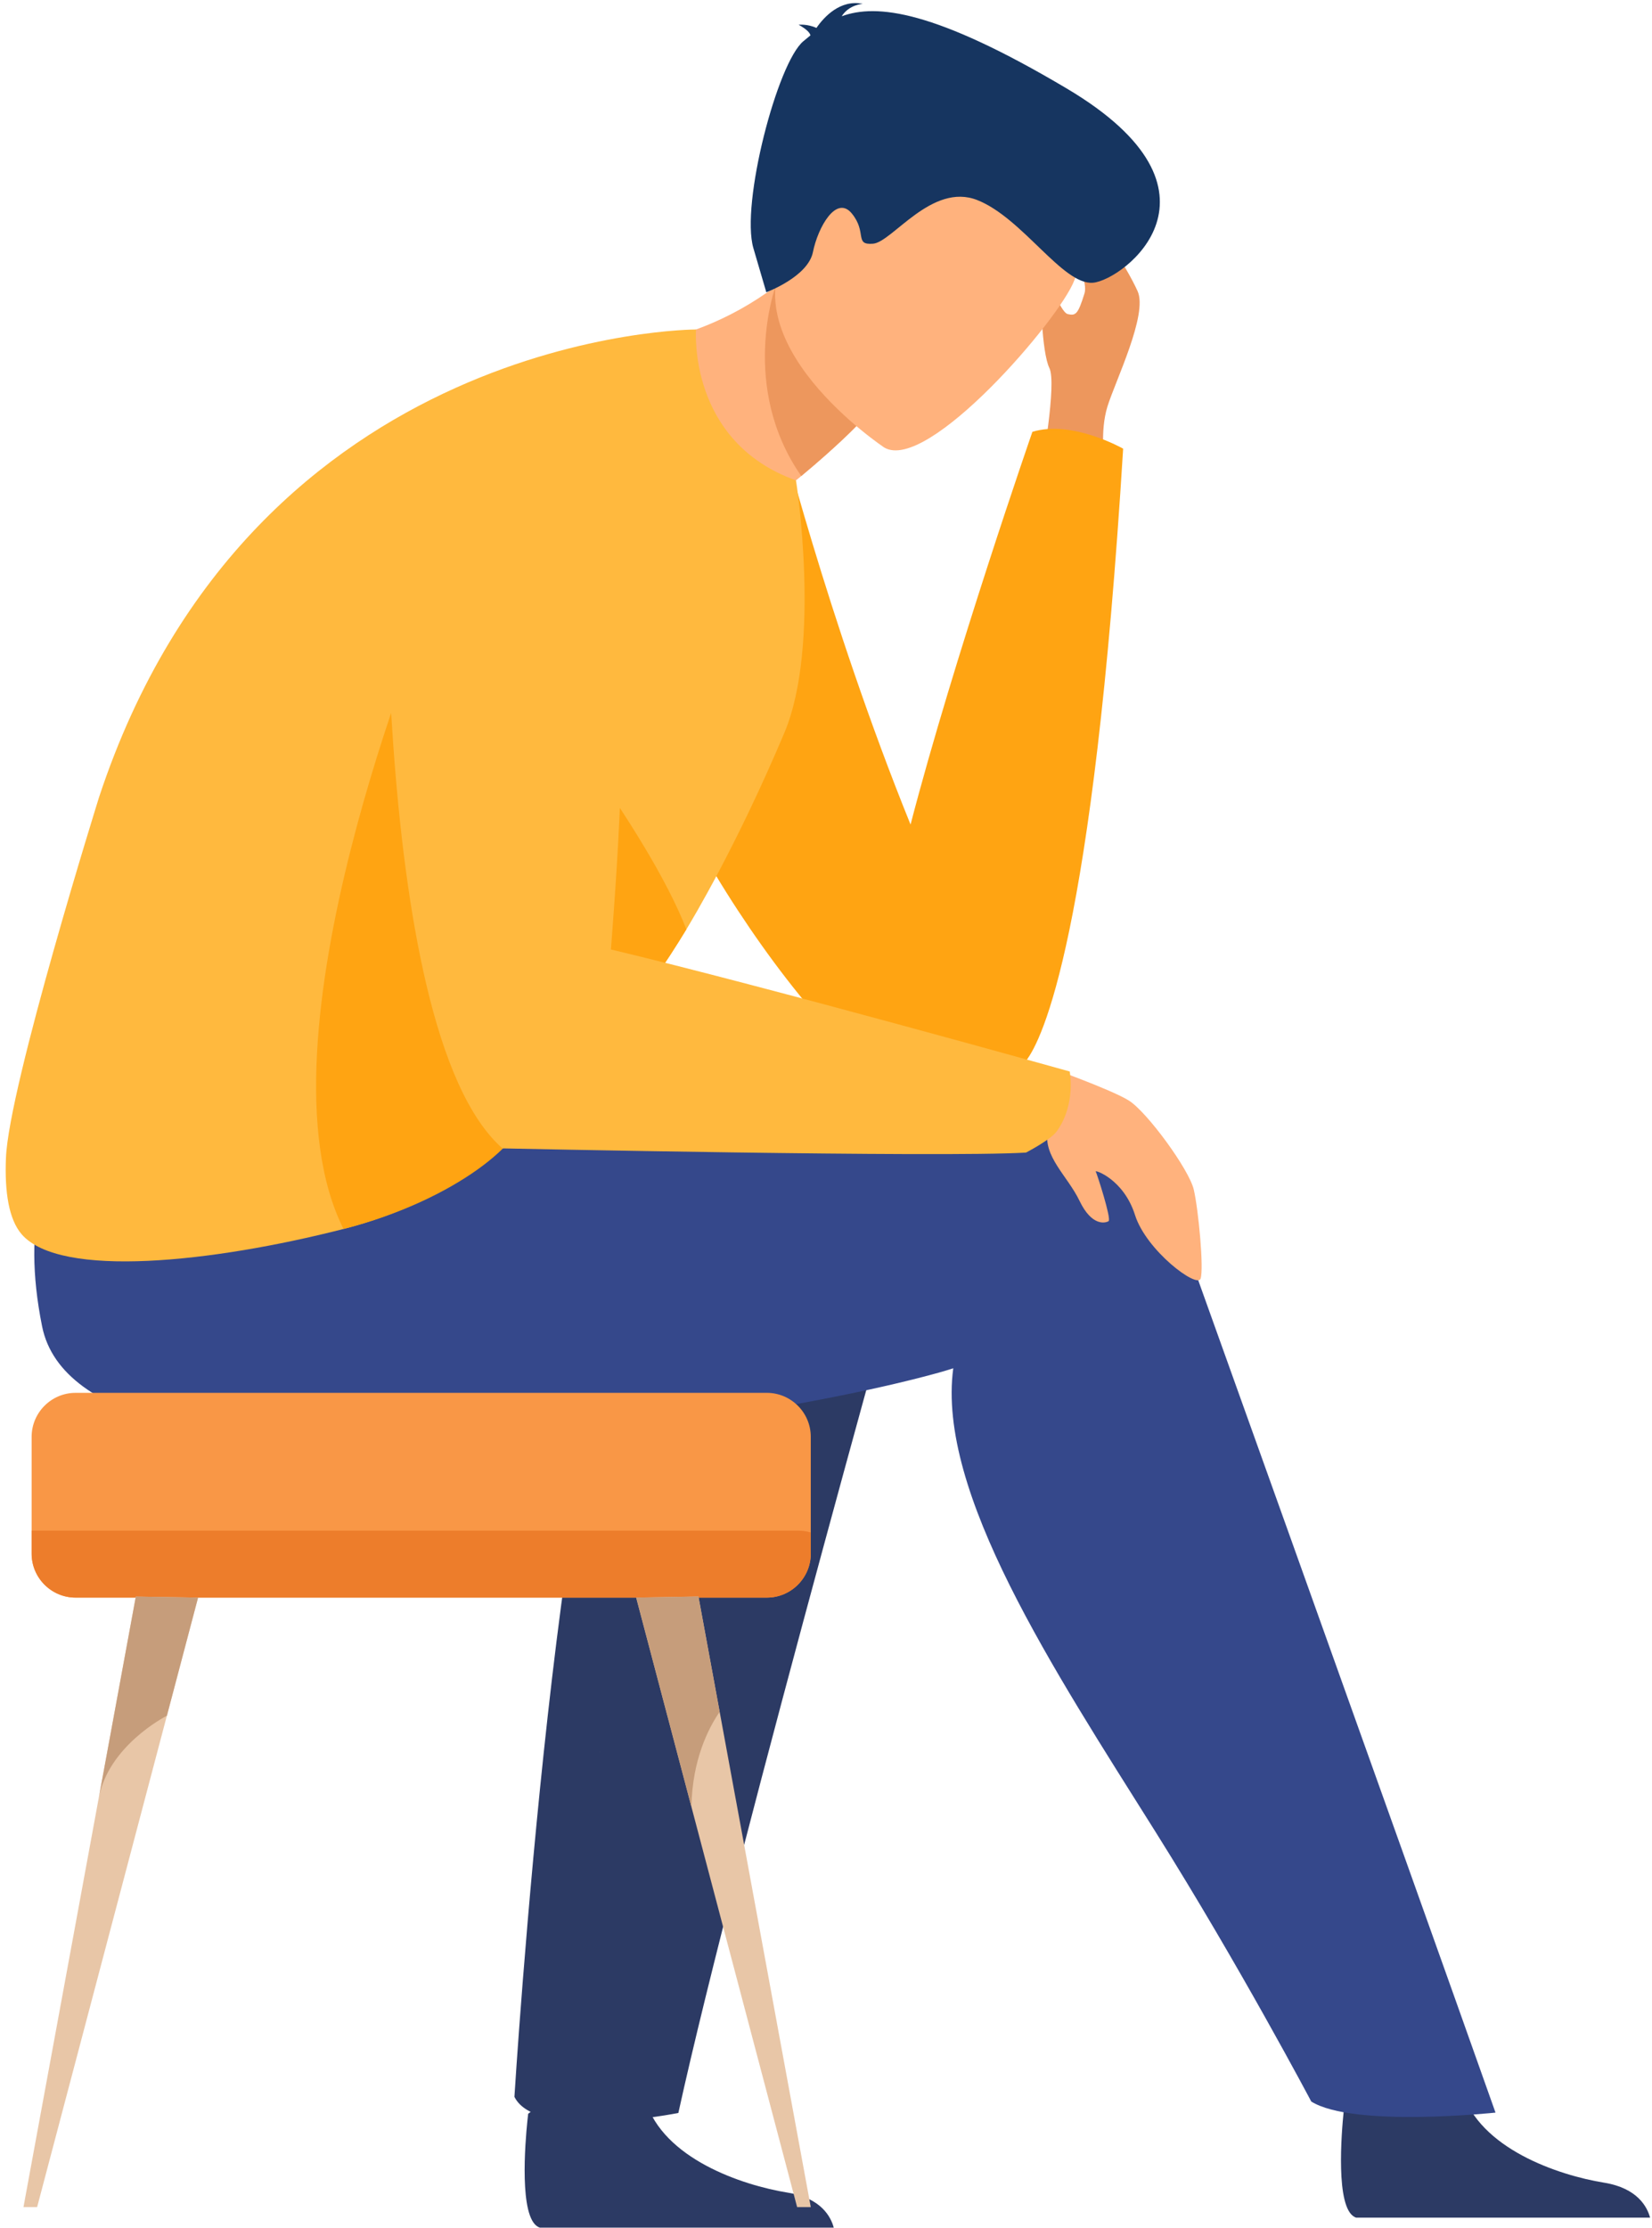
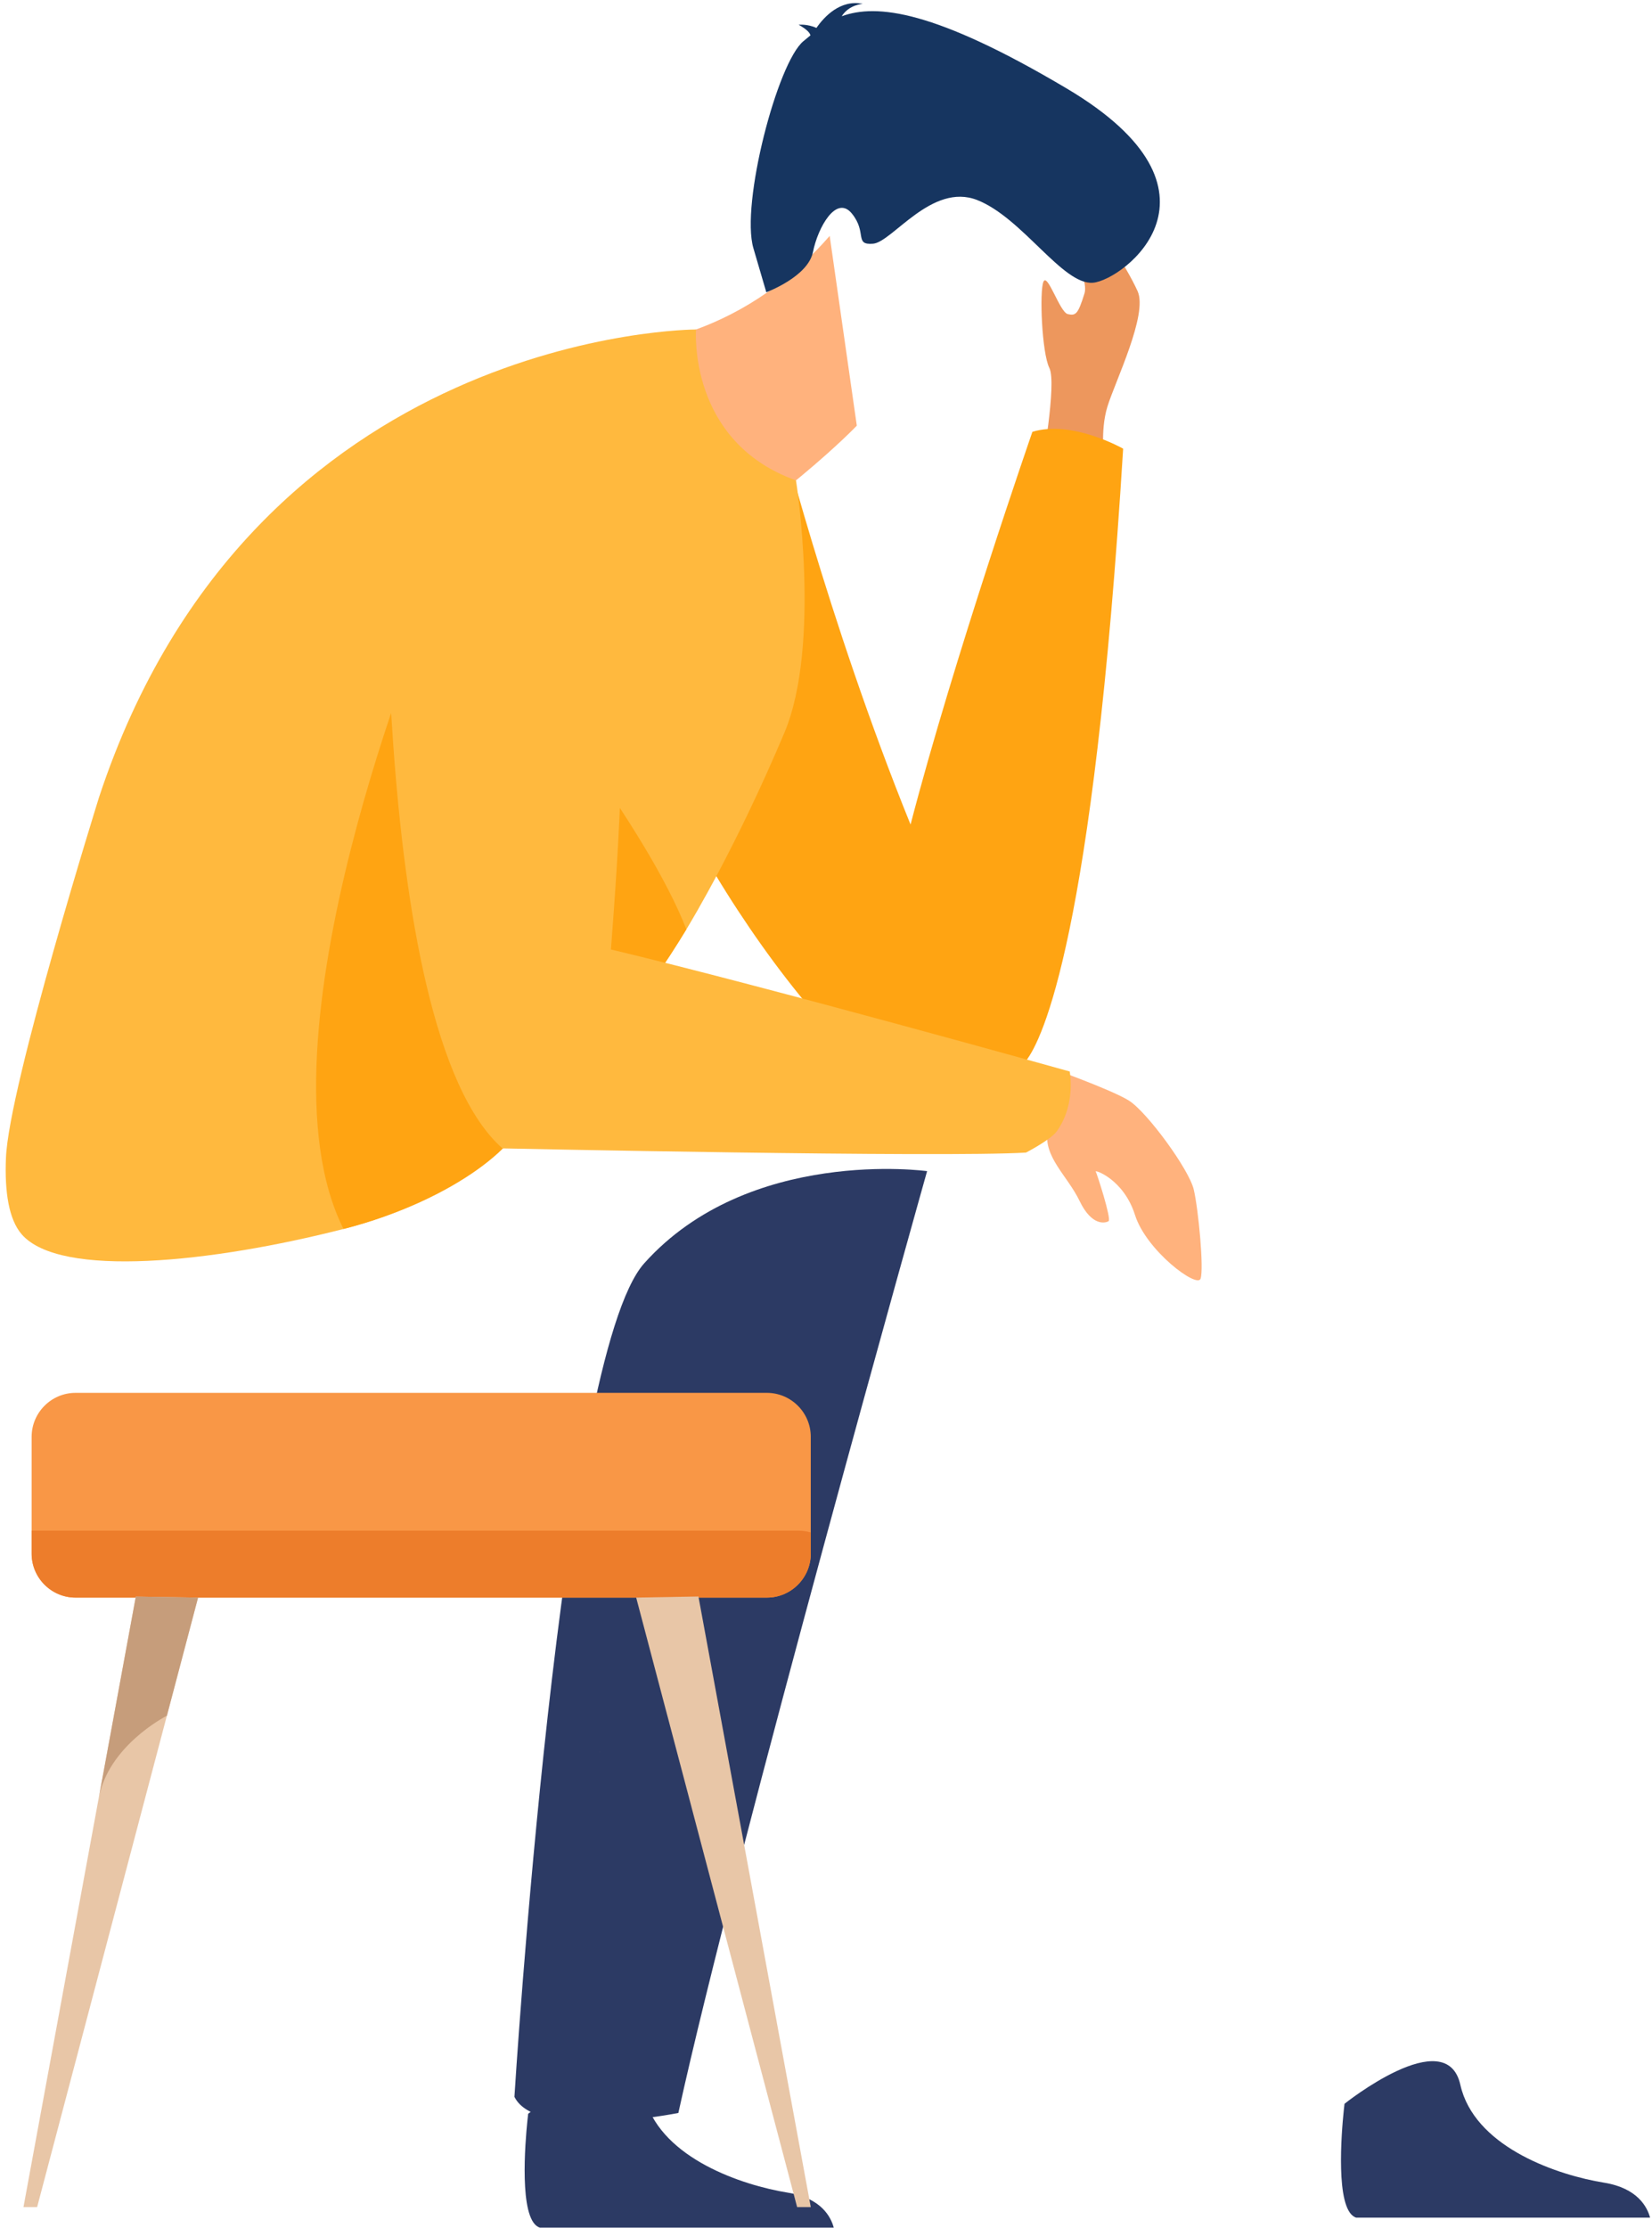
<svg xmlns="http://www.w3.org/2000/svg" width="221" height="298" viewBox="0 0 221 298" fill="none">
  <path d="M72.017 297.864C72.074 297.894 72.141 297.918 72.214 297.948H111.536C111.169 296.548 109.883 293.998 105.383 293.268C99.281 292.278 88.709 288.732 86.349 280.926C86.276 280.676 86.209 280.42 86.149 280.16C84.276 271.821 70.658 282.716 70.658 282.716C70.658 282.716 70.614 283.046 70.558 283.613C70.241 286.669 69.431 296.571 72.017 297.864Z" fill="#2C3A64" />
  <path d="M124.025 156.641C124.025 156.641 98.451 247.48 90.749 282.61C90.749 282.61 71.768 286.419 68.818 280.453C68.818 280.453 74.934 181.532 86.183 168.967C100.178 153.335 124.025 156.641 124.025 156.641Z" fill="#2C3A64" />
  <path d="M147.775 61.819C147.775 61.819 147.105 57.757 148.152 54.37C149.198 50.987 153.578 42.062 152.191 38.959C150.805 35.856 145.792 27.514 142.699 27.537C139.606 27.56 145.952 36.466 145.079 39.249C144.209 42.032 143.919 42.255 142.846 42.012C141.772 41.765 140.136 36.439 139.589 37.682C139.046 38.925 139.363 47.168 140.383 49.224C141.406 51.281 139.309 62.886 139.309 62.886L147.775 61.819Z" fill="#ED975D" />
  <path d="M150.251 60.01C150.251 60.01 143.405 56.12 138.109 57.76C138.109 57.76 127.6 88.026 121.811 110.284C110.703 82.87 103.867 55.53 103.867 55.53C103.867 55.53 90.398 74.131 85.535 86.5C80.673 98.868 109.733 142.263 121.008 145.669C132.777 149.222 130.633 145.663 137.273 141.863C139.409 139.097 146.242 125.302 150.251 60.01Z" fill="#FFA412" />
  <path d="M181.225 296.531C181.281 296.558 181.348 296.584 181.421 296.614H220.743C220.373 295.215 219.09 292.665 214.591 291.935C208.488 290.945 197.916 287.399 195.556 279.593C195.483 279.343 195.413 279.087 195.356 278.827C193.483 270.488 179.865 281.383 179.865 281.383C179.865 281.383 179.821 281.713 179.765 282.28C179.448 285.336 178.642 295.235 181.225 296.531Z" fill="#2C3A64" />
-   <path d="M153.294 151.685C153.294 151.685 149.465 153.388 144.735 156.875C144.199 154.135 143.422 152.359 143.422 152.359C109.679 143.57 19.354 144.286 19.354 144.286C19.354 144.286 -0.067 149.149 5.635 177.419C10.881 203.432 97.608 191.387 125.621 183.582C126.277 183.398 126.911 183.208 127.524 183.008C125.294 199.583 140.902 223.227 154.567 244.988C165.833 262.925 175.418 281.083 175.418 281.083C181.074 284.593 200.065 282.563 200.065 282.563C188.063 248.66 153.294 151.685 153.294 151.685Z" fill="#35488B" />
  <path d="M78.823 46.351C78.823 46.351 88.512 77.364 103.06 84.3C103.06 84.3 104.437 74.891 102.084 67.735C104.004 66.266 105.707 64.899 107.193 63.669C112.129 59.563 114.622 56.933 114.622 56.933L112.459 41.812L110.993 31.553C108.626 34.266 106.183 36.482 103.747 38.306C91.185 47.671 78.823 46.351 78.823 46.351Z" fill="#FFB27D" />
-   <path d="M103.747 38.302C103.747 38.302 98.867 51.727 107.193 63.669C112.129 59.563 114.622 56.933 114.622 56.933L112.459 41.812C107.25 38.899 103.747 38.302 103.747 38.302Z" fill="#ED975D" />
-   <path d="M118.312 59.87C118.312 59.87 96.858 45.635 105.926 32.413C114.995 19.191 118.335 8.446 132.417 16.975C146.498 25.504 145.668 32.356 143.715 37.506C141.766 42.658 124.128 63.233 118.312 59.87Z" fill="#FFB27D" />
  <path d="M108.423 4.73C108.33 4.37 107.926 3.92 106.84 3.31C106.84 3.31 108.01 3.18 109.22 3.736C110.226 2.273 112.419 -0.113 115.425 0.517C115.425 0.517 113.609 0.59 112.599 2.176C117.279 0.463 125.061 1.363 142.709 11.839C165.966 25.64 150.275 37.472 146.222 37.816C142.169 38.156 136.8 29.147 130.73 26.757C124.661 24.367 119.352 32.393 116.795 32.596C114.239 32.803 116.035 31.103 113.959 28.56C111.883 26.017 109.416 30.403 108.753 33.713C108.09 37.026 102.514 39.089 102.514 39.089C102.514 39.089 102.514 39.089 100.787 33.196C99.061 27.303 104 8.342 107.493 5.496C107.8 5.243 108.11 4.986 108.423 4.73Z" fill="#163560" />
  <path d="M104.927 98.022C98.484 113.283 92.591 123.029 91.822 124.302C89.045 128.891 86.062 133.104 83.336 136.784C83.249 136.9 83.163 137.017 83.079 137.134C77.71 144.356 69.501 146.346 69.754 148.159C70.267 151.792 61.089 160.511 45.954 164.377C28.393 168.863 8.042 171.023 2.899 165.087C1.179 163.094 0.606 159.428 0.796 154.872C1.172 145.273 13.254 106.617 13.254 106.617C33.922 44.068 93.115 44.068 93.115 44.068C93.115 44.068 91.955 59.053 106.483 64.252C106.507 64.282 109.899 86.246 104.927 98.022Z" fill="#FFB93E" />
  <path d="M139.689 142.53C139.689 142.53 148.578 145.673 151.015 147.199C153.451 148.726 159.064 156.405 159.697 159.098C160.327 161.791 161.07 169.703 160.61 171.026C160.15 172.349 153.344 167.273 151.834 162.497C150.321 157.718 146.435 156.435 146.585 156.691C146.735 156.948 148.721 163.067 148.301 163.331C147.882 163.594 146.072 164.05 144.429 160.638C142.789 157.225 139.536 154.728 140.152 151.199C140.769 147.669 139.689 142.53 139.689 142.53Z" fill="#FFB27D" />
  <path d="M70.051 148.662C70.564 152.295 61.092 160.511 45.957 164.377C33.332 139.263 57.336 81.767 57.336 81.767L83.339 136.784C77.85 144.193 69.791 146.823 70.051 148.662Z" fill="#FFA412" />
  <path d="M91.822 124.302C89.045 128.891 86.062 133.104 83.336 136.784C83.249 136.9 83.163 137.017 83.079 137.134C79.513 135.757 75.97 133.014 74.187 130.494C70.091 124.712 69.754 89.943 69.754 89.943C69.754 89.943 86.522 110.657 91.822 124.302Z" fill="#FFA412" />
  <path d="M143.102 143.313C143.102 143.313 102.544 131.961 81.73 126.992C83.563 102.431 89.575 28.174 51.753 57.9C51.753 57.9 48.893 137.48 67.221 153.598C67.221 153.598 126.054 154.845 137.256 154.158C137.256 154.158 140.549 152.455 141.366 151.319C143.979 147.682 143.102 143.313 143.102 143.313Z" fill="#FFB93E" />
  <path d="M108.463 192.167V207.812C108.463 211.041 105.82 213.684 102.59 213.684H10.105C6.875 213.684 4.232 211.041 4.232 207.812V192.167C4.232 188.937 6.875 186.294 10.105 186.294H102.59C105.82 186.294 108.463 188.937 108.463 192.167Z" fill="#F99746" />
  <path d="M108.463 204.962V207.808C108.463 211.038 105.82 213.681 102.59 213.681H10.105C6.875 213.681 4.232 211.038 4.232 207.808V204.725H106.78C107.36 204.729 107.926 204.812 108.463 204.962Z" fill="#ED7D2B" />
  <path d="M26.496 213.684L22.327 229.476C22.327 229.476 22.327 229.476 22.323 229.483L4.966 295.205H3.139L13.171 240.678C13.181 240.625 13.195 240.571 13.205 240.511L18.167 213.544L26.496 213.684Z" fill="#E8C6A7" />
  <path d="M26.496 213.684L22.327 229.476C22.327 229.476 22.327 229.476 22.323 229.483C22.084 229.599 14.494 233.525 13.208 240.511L18.171 213.544L26.496 213.684Z" fill="#C69D7B" />
  <path d="M108.463 295.201H106.637L92.495 241.661C92.495 241.654 92.495 241.654 92.495 241.651L89.279 229.476C89.275 229.469 89.275 229.469 89.275 229.469L85.106 213.678L93.435 213.534L96.275 228.953L98.398 240.501C98.408 240.561 98.421 240.615 98.431 240.668L108.463 295.201Z" fill="#E8C6A7" />
  <path d="M80.269 234.361C80.259 234.364 80.249 234.361 80.24 234.341C80.204 234.276 80.213 234.289 80.269 234.361Z" fill="#E8C6A7" />
-   <path d="M96.271 228.959C94.735 231.196 92.615 235.399 92.495 241.654L89.279 229.479C89.275 229.473 89.275 229.473 89.275 229.473L85.106 213.681L93.435 213.538L96.271 228.959Z" fill="#C69D7B" />
</svg>